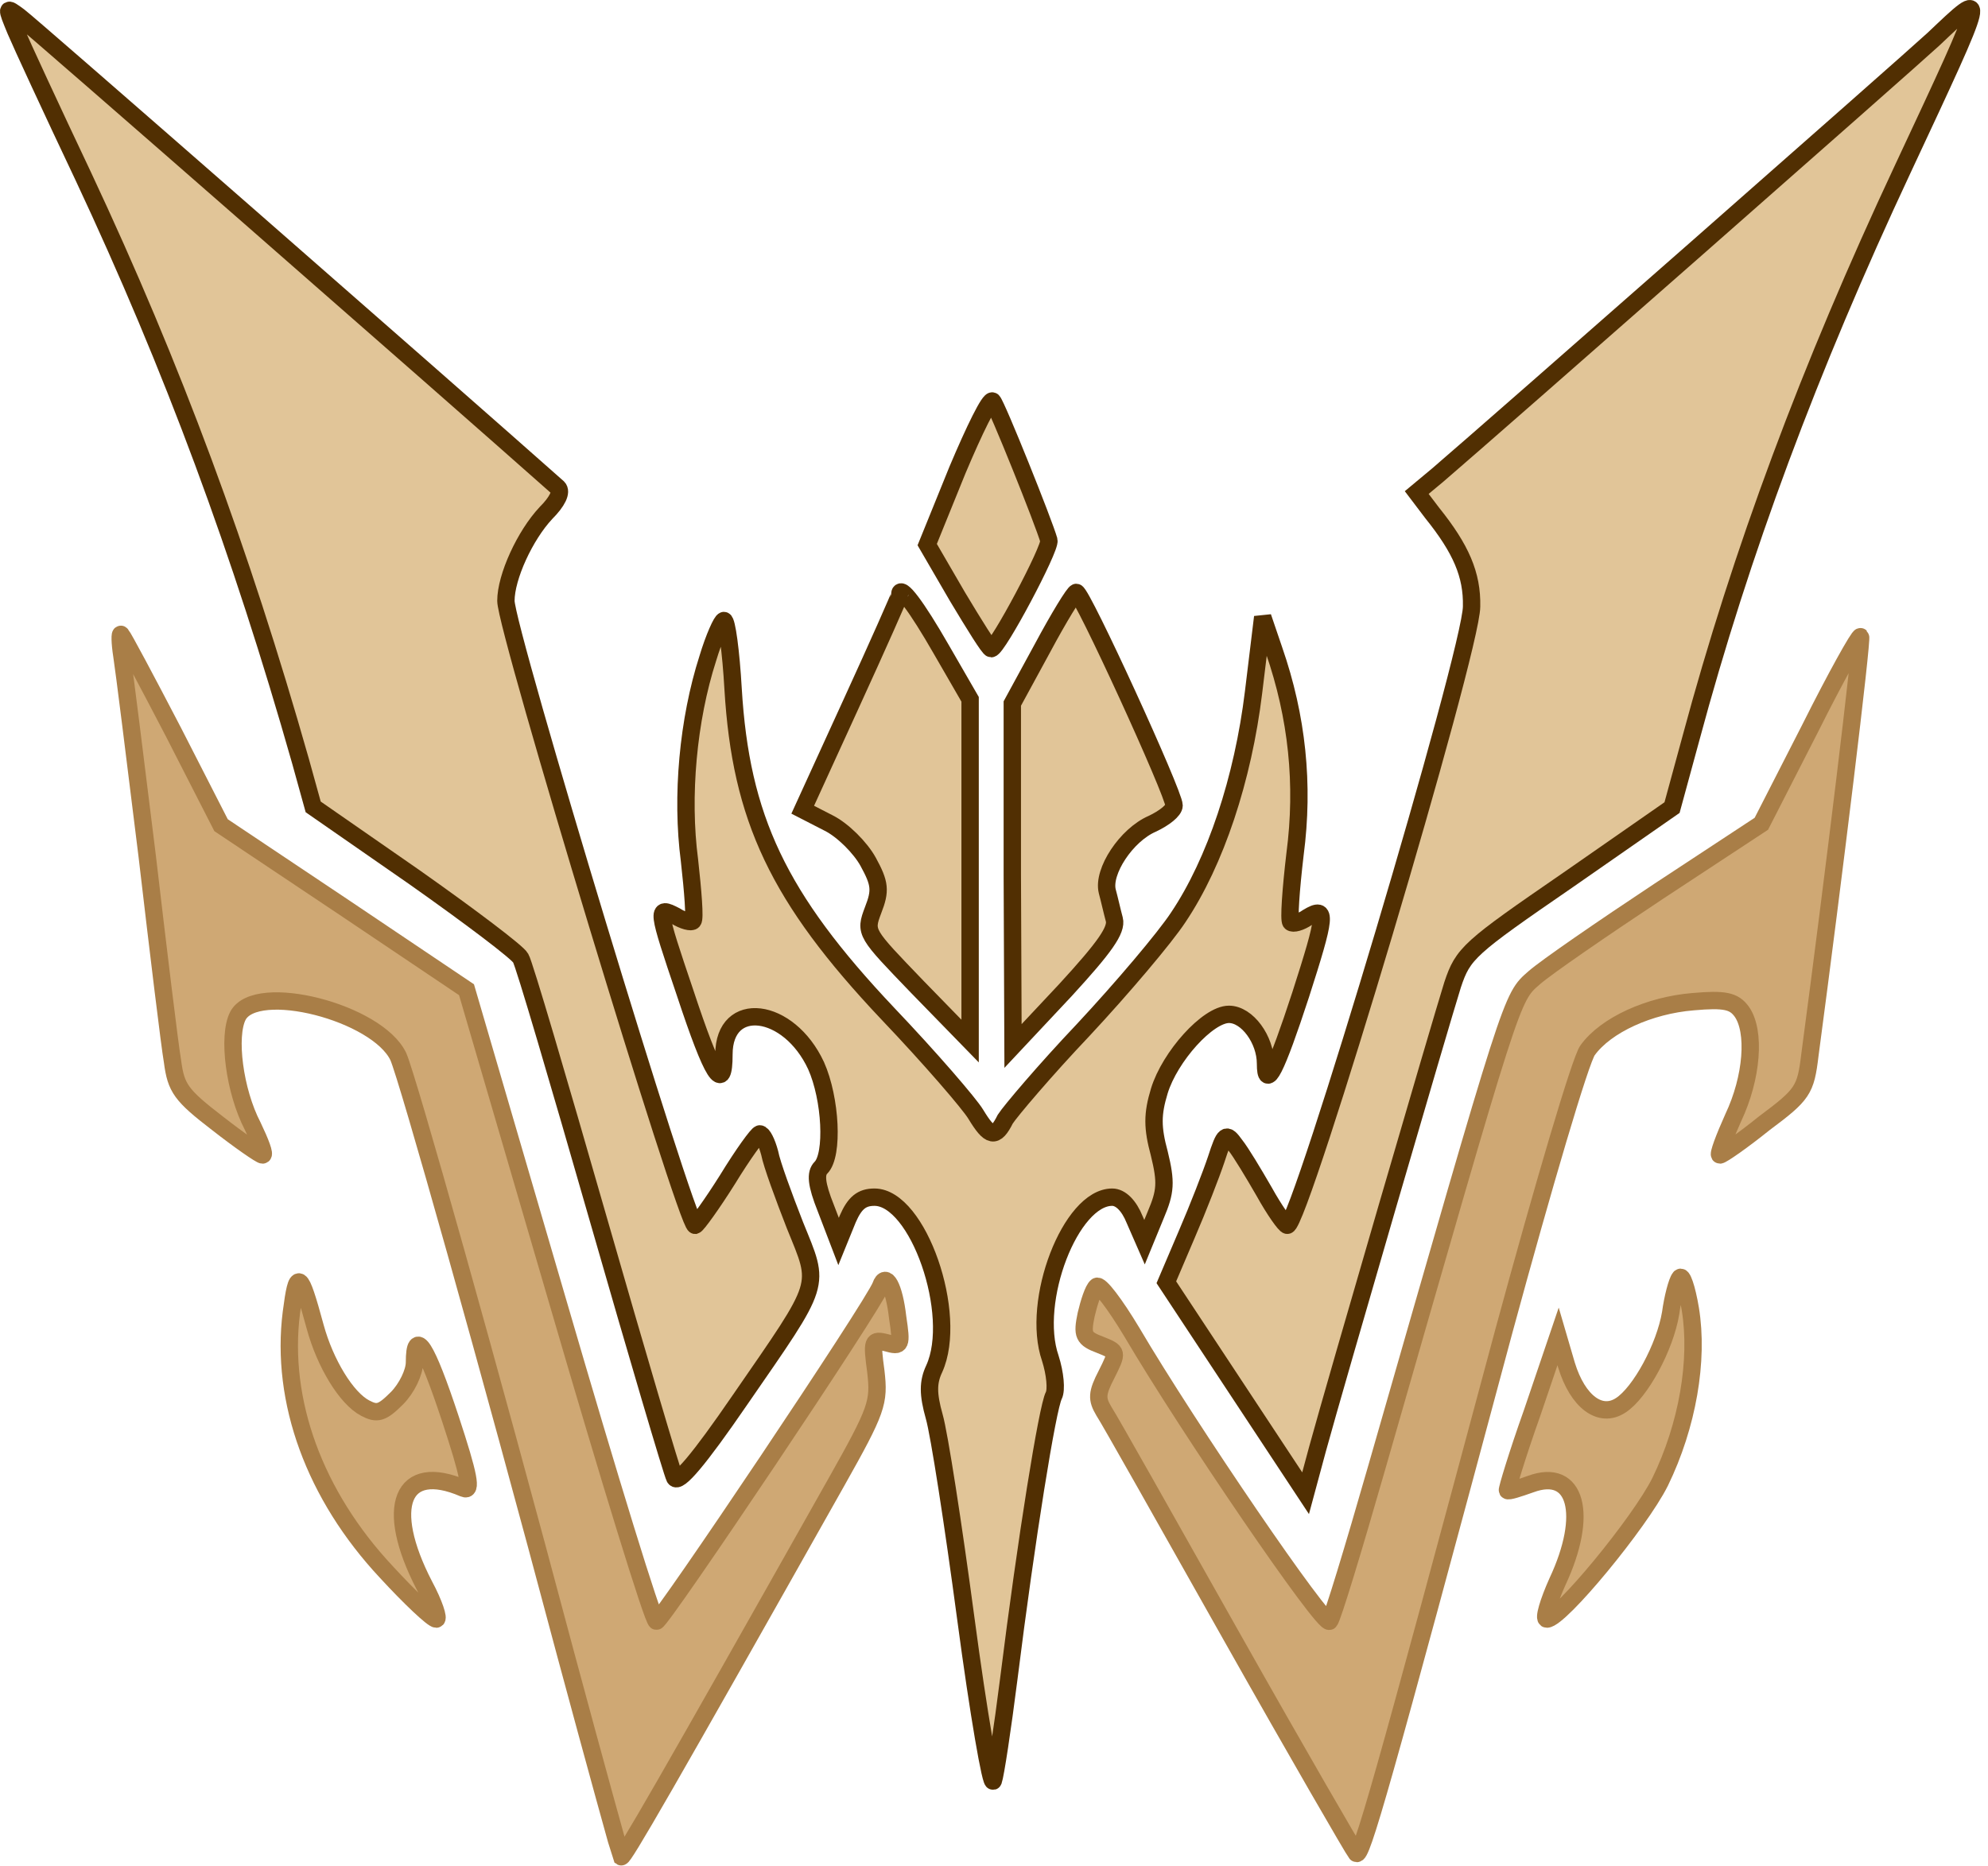
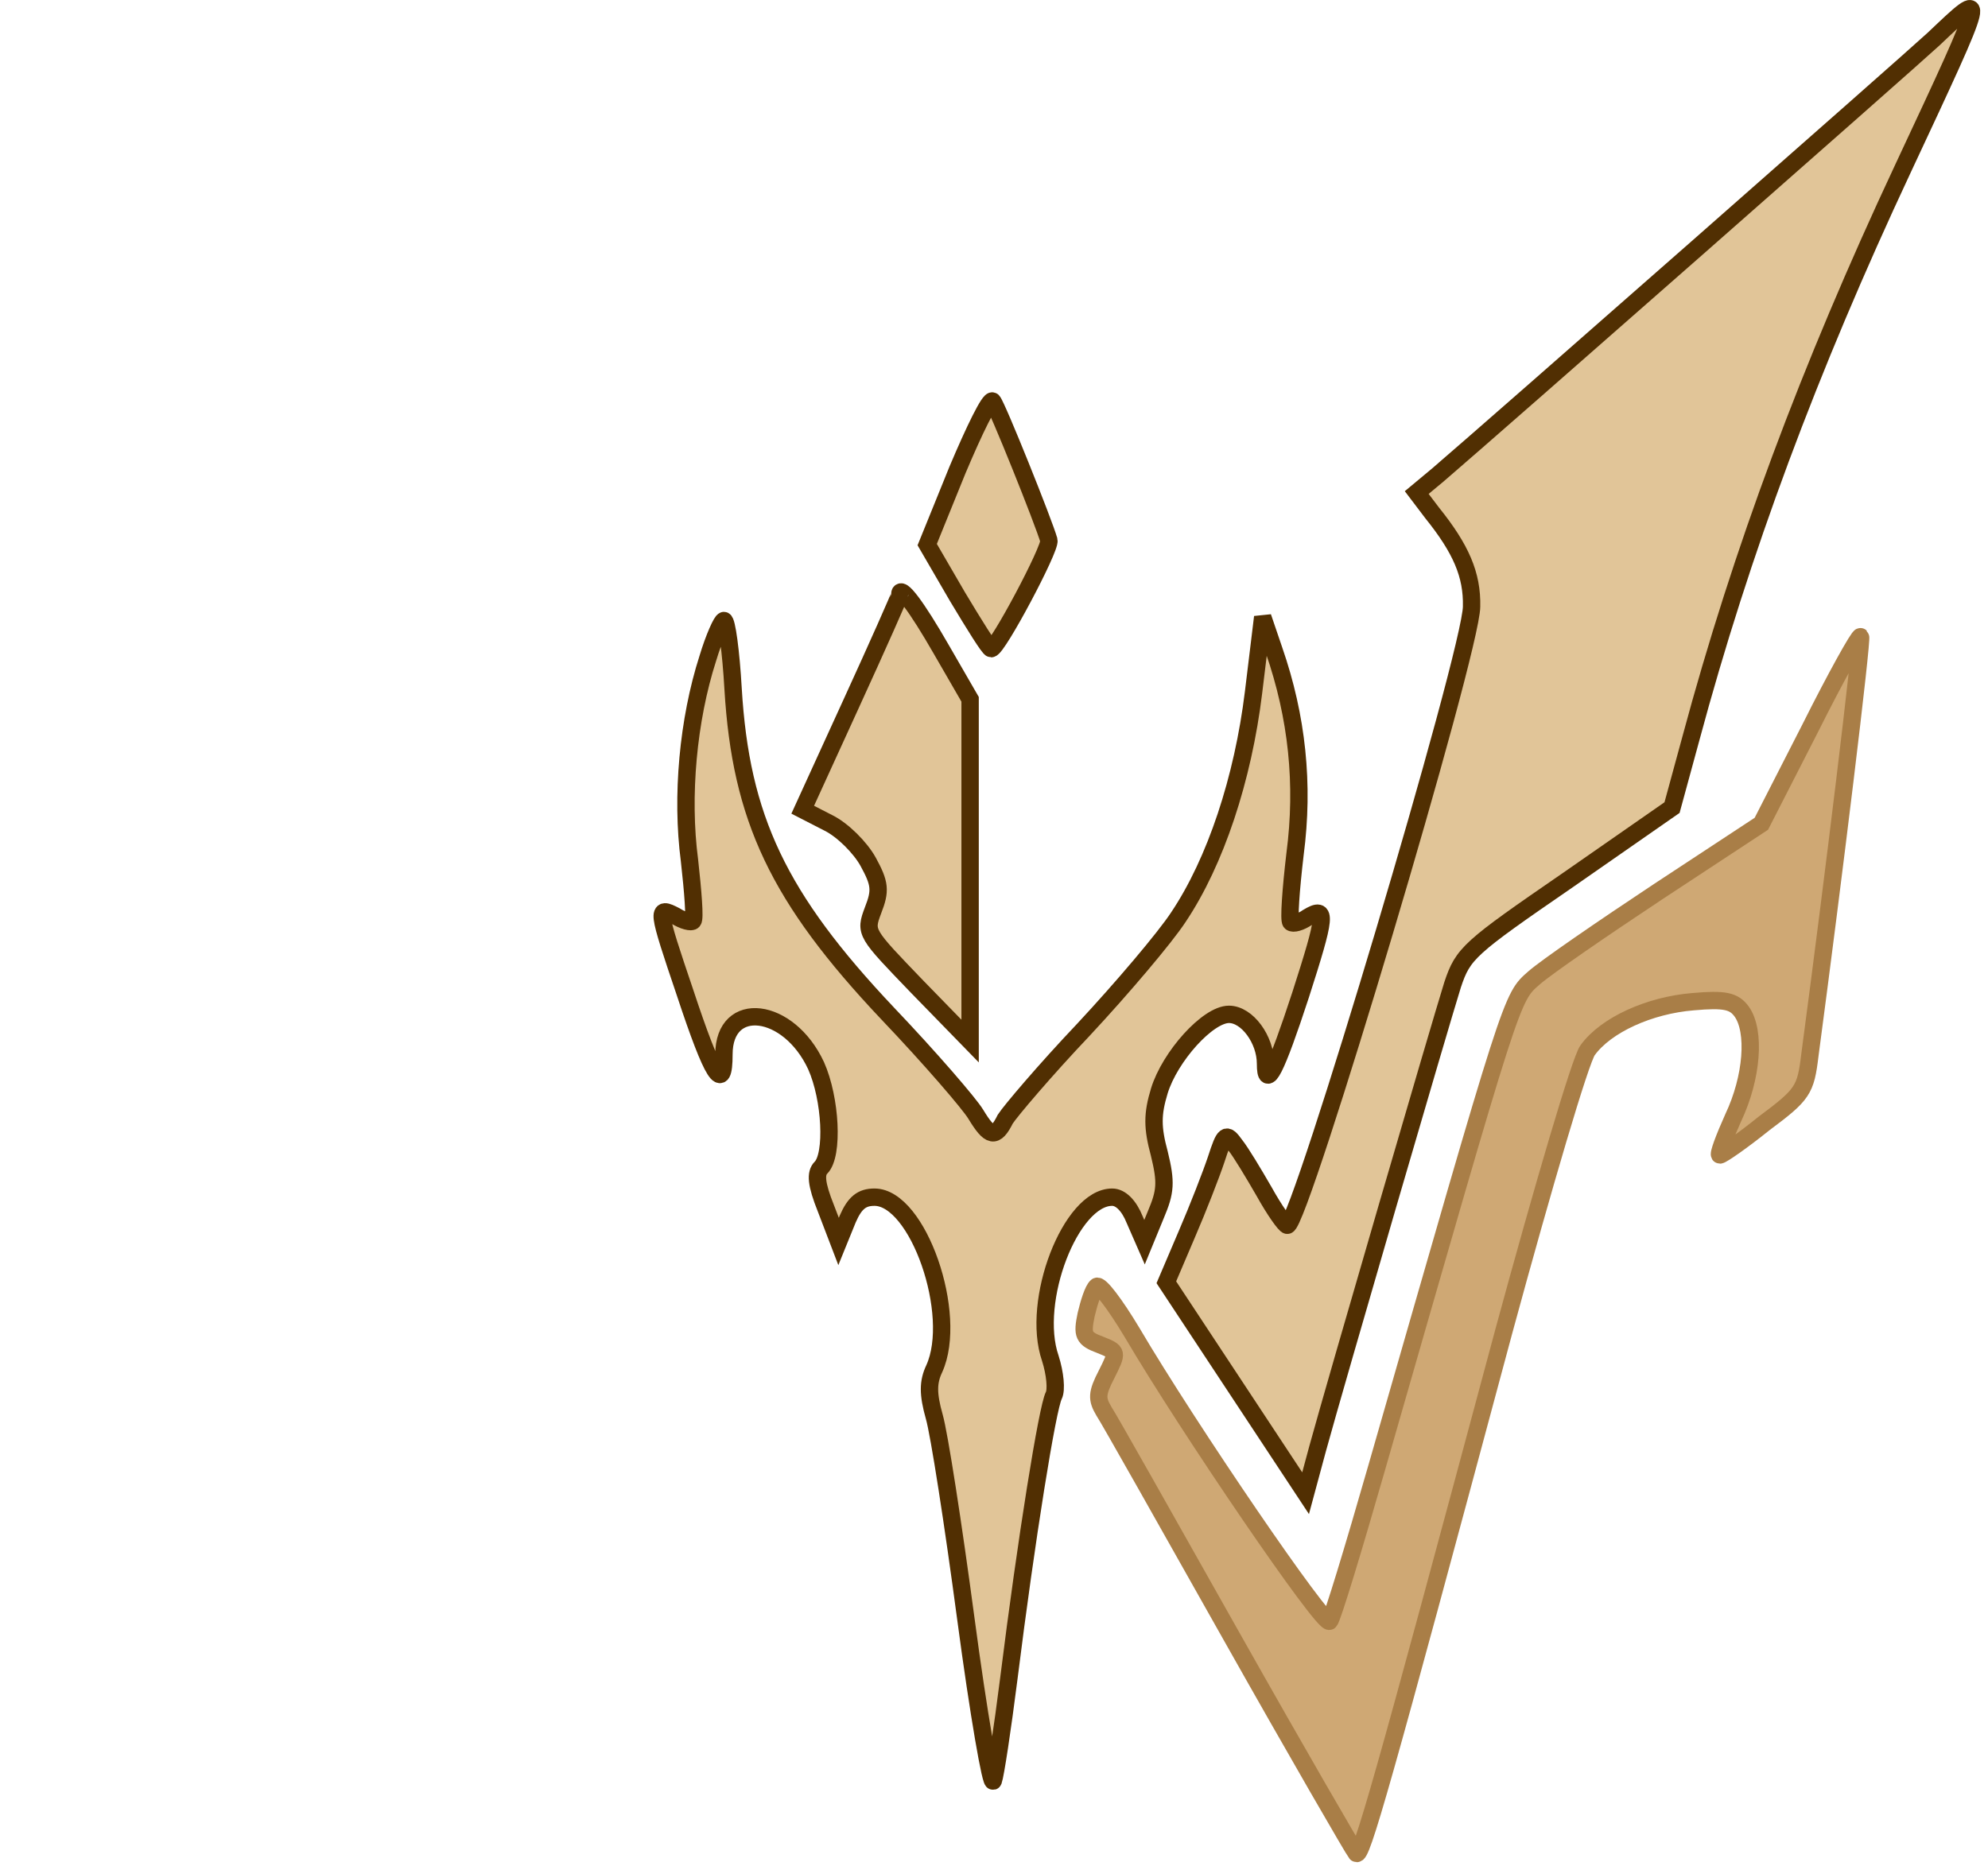
<svg xmlns="http://www.w3.org/2000/svg" width="229" height="215" viewBox="0 0 229 215" fill="none">
-   <path d="M1.806 3.52C2.454 5.059 5.938 12.594 9.584 20.291C19.954 42.409 27.732 63.473 34.618 87.698L36.077 92.964L47.743 101.066C54.063 105.522 59.653 109.735 59.977 110.383C60.382 111.031 64.352 124.561 68.889 140.36C73.426 156.158 77.396 169.607 77.72 170.256C78.125 170.985 80.475 168.23 85.255 161.262C94.815 147.408 94.491 148.381 91.574 141.17C90.278 137.848 88.9 134.121 88.657 132.825C88.333 131.61 87.847 130.638 87.523 130.638C87.28 130.638 85.579 132.987 83.796 135.904C82.014 138.739 80.312 141.089 80.07 141.17C79.097 141.17 58.276 72.547 58.276 69.226C58.276 66.471 60.463 61.691 62.894 59.098C64.19 57.802 64.757 56.668 64.271 56.182C51.308 44.677 3.345 2.71 2.211 1.9C0.672 0.765 0.672 0.765 1.806 3.52Z" fill="#E1C598" stroke="#512F02" stroke-width="2" />
  <path d="M222.743 4.491C219.583 7.408 172.43 48.889 165.625 54.723L163.194 56.748L164.976 59.098C168.298 63.23 169.595 66.227 169.513 69.873C169.513 74.977 149.745 141.169 148.287 141.169C148.044 141.169 146.828 139.468 145.613 137.28C144.398 135.174 142.94 132.743 142.291 131.933C141.238 130.475 141.076 130.556 140.104 133.553C139.537 135.255 137.997 139.225 136.701 142.222L134.352 147.732L142.372 159.884L150.393 172.037L151.77 166.933C153.877 159.236 165.949 117.836 167.326 113.461C168.541 109.815 169.189 109.248 180.613 101.389L192.604 93.044L194.791 85.023C200.544 63.635 208.402 42.489 219.178 19.48C229.143 -1.828 228.981 -1.423 222.743 4.491Z" fill="#E1C598" stroke="#512F02" stroke-width="2" />
  <path d="M110.289 54.156L106.806 62.744L110.289 68.739C112.234 71.98 113.935 74.734 114.178 74.734C114.907 74.734 121.065 63.149 120.822 62.258C120.255 60.232 114.826 46.702 114.34 46.216C114.016 45.892 112.234 49.538 110.289 54.156Z" fill="#E1C598" stroke="#512F02" stroke-width="2" />
  <path d="M103.646 68.497C103.646 68.659 101.135 74.33 98.056 81.055L92.466 93.288L95.463 94.828C97.084 95.638 99.109 97.663 100.001 99.284C101.378 101.795 101.459 102.605 100.568 104.874C99.595 107.467 99.676 107.467 105.672 113.705L111.748 119.943V100.256V80.569L108.426 74.816C105.591 69.874 103.646 67.281 103.646 68.497Z" fill="#E1C598" stroke="#512F02" stroke-width="2" />
-   <path d="M120.093 74.653L116.609 81.054V100.822L116.69 120.51L122.767 114.028C127.223 109.167 128.681 107.142 128.357 105.926C128.114 105.035 127.79 103.577 127.547 102.686C126.98 100.417 129.734 96.204 132.732 94.908C134.109 94.26 135.244 93.369 135.244 92.802C135.244 91.424 124.63 68.253 123.982 68.253C123.739 68.253 121.957 71.17 120.093 74.653Z" fill="#E1C598" stroke="#512F02" stroke-width="2" />
  <path d="M81.528 75.868C79.26 82.917 78.449 91.748 79.421 99.121C79.827 102.767 80.07 105.845 79.827 106.088C79.665 106.331 78.692 106.088 77.801 105.521C75.614 104.387 75.614 104.63 78.935 114.433C82.095 123.993 83.391 126.019 83.391 121.482C83.391 115.081 90.845 115.973 94.005 122.778C95.706 126.586 96.03 133.067 94.572 134.526C93.924 135.174 94.005 136.389 95.139 139.225L96.597 143.033L97.651 140.44C98.461 138.577 99.271 137.928 100.729 137.928C105.752 137.928 110.452 151.459 107.616 157.697C106.887 159.236 106.887 160.614 107.616 163.206C108.183 165.151 109.803 175.602 111.262 186.539C112.72 197.477 114.178 205.822 114.421 205.174C114.664 204.525 115.475 199.178 116.204 193.426C118.229 177.222 120.66 162.153 121.389 160.776C121.713 160.127 121.551 158.264 120.984 156.482C118.715 149.919 123.333 137.928 128.114 137.928C129.086 137.928 130.058 138.901 130.706 140.521L131.84 143.114L133.137 139.954C134.271 137.28 134.352 136.227 133.542 132.905C132.732 129.908 132.732 128.368 133.542 125.695C134.757 121.725 139.132 116.864 141.563 116.864C143.669 116.864 145.776 119.78 145.776 122.535C145.776 125.695 146.991 123.264 149.826 114.595C152.743 105.521 152.905 104.306 150.637 105.683C149.826 106.25 148.935 106.493 148.692 106.25C148.449 106.007 148.692 102.523 149.178 98.392C150.232 90.371 149.421 82.593 146.748 74.896L145.451 71.088L144.398 79.757C143.183 89.723 140.023 99.283 135.729 105.683C134.19 108.033 129.248 113.866 124.792 118.646C120.336 123.345 116.366 128.044 115.799 128.935C114.664 131.204 114.016 131.042 112.396 128.368C111.667 127.153 107.13 121.887 102.269 116.783C89.63 103.415 85.336 94.26 84.445 79.352C84.202 75.058 83.716 71.493 83.391 71.493C83.148 71.493 82.257 73.438 81.528 75.868Z" fill="#E1C598" stroke="#512F02" stroke-width="2" />
-   <path d="M14.04 75.544C14.283 77.084 15.579 87.454 16.956 98.634C18.253 109.734 19.549 120.428 19.873 122.292C20.278 125.37 20.845 126.181 25.058 129.421C27.651 131.447 30 133.067 30.243 133.067C30.567 133.067 30 131.609 29.109 129.745C27.003 125.695 26.192 119.375 27.408 117.026C29.514 113.056 43.449 116.62 45.88 121.725C46.933 124.074 56.088 156.481 65.162 190.59C68.565 203.229 71.482 213.761 71.563 213.923C71.806 214.085 76.505 205.984 96.354 170.741C101.053 162.396 101.296 161.586 100.891 158.021C100.405 154.456 100.486 154.294 102.107 154.699C103.808 155.185 103.889 155.023 103.403 151.782C102.998 148.218 102.026 146.516 101.458 148.137C100.729 150.243 76.1 186.944 75.614 186.782C75.209 186.701 70.185 170.336 64.352 150.324L53.739 114.028L39.641 104.549L25.463 95.07L19.954 84.294C16.875 78.38 14.202 73.357 13.959 73.114C13.797 72.871 13.797 74.005 14.04 75.544Z" fill="#CFA874" stroke="#A97E47" stroke-width="2" />
  <path d="M208.483 83.971L202.893 94.908L191.065 102.686C184.583 106.98 178.102 111.436 176.724 112.651C174.051 115.001 174.375 114.109 158.576 169.121C155.903 178.438 153.472 186.459 153.148 186.783C152.5 187.431 136.863 164.503 130.382 153.484C128.437 150.244 126.655 147.894 126.331 148.218C125.926 148.542 125.44 150.081 125.116 151.459C124.63 153.808 124.792 154.213 126.736 154.943C128.762 155.753 128.762 155.753 127.465 158.345C126.331 160.533 126.331 161.181 127.141 162.558C127.789 163.531 134.352 175.197 141.886 188.565C149.421 201.933 155.903 213.114 156.227 213.519C156.794 214.086 158.981 206.47 173.241 153.322C177.778 136.632 182.072 122.049 182.882 120.996C184.988 118.079 190.011 115.811 195.034 115.406C198.68 115.082 199.734 115.325 200.625 116.54C202.245 118.808 201.84 124.156 199.653 128.774C198.599 131.123 197.87 133.068 198.113 133.068C198.356 133.068 200.706 131.447 203.217 129.422C207.673 126.1 207.997 125.614 208.483 121.563C211.238 100.903 214.56 73.6 214.317 73.357C214.155 73.195 211.481 77.975 208.483 83.971Z" fill="#CFA874" stroke="#A97E47" stroke-width="2" />
-   <path d="M33.565 151.215C32.269 161.423 36.239 172.28 44.503 181.111C47.258 184.109 49.85 186.539 50.255 186.539C50.579 186.539 50.012 184.757 48.878 182.65C44.179 173.576 46.285 168.391 53.415 171.47C54.387 171.875 54.063 170.092 51.876 163.449C49.121 155.104 47.744 152.916 47.744 156.967C47.744 158.102 46.852 159.965 45.718 161.099C44.017 162.801 43.45 162.963 42.072 162.234C39.885 161.099 37.454 157.048 36.32 152.916C34.538 146.354 34.214 146.192 33.565 151.215Z" fill="#CFA874" stroke="#A97E47" stroke-width="2" />
-   <path d="M193.495 147.245C193.171 147.65 192.685 149.514 192.442 151.296C191.794 155.185 188.958 160.451 186.689 161.91C184.34 163.449 181.747 161.504 180.451 157.291L179.479 153.97L176.481 162.801C174.78 167.581 173.564 171.632 173.645 171.713C173.726 171.875 174.942 171.47 176.319 170.984C181.585 169.039 183.044 174.467 179.398 182.245C178.344 184.595 177.777 186.539 178.182 186.539C179.722 186.539 188.877 175.44 191.226 170.74C194.386 164.259 195.682 156.724 194.71 150.81C194.305 148.379 193.738 146.759 193.495 147.245Z" fill="#CFA874" stroke="#A97E47" stroke-width="2" />
</svg>